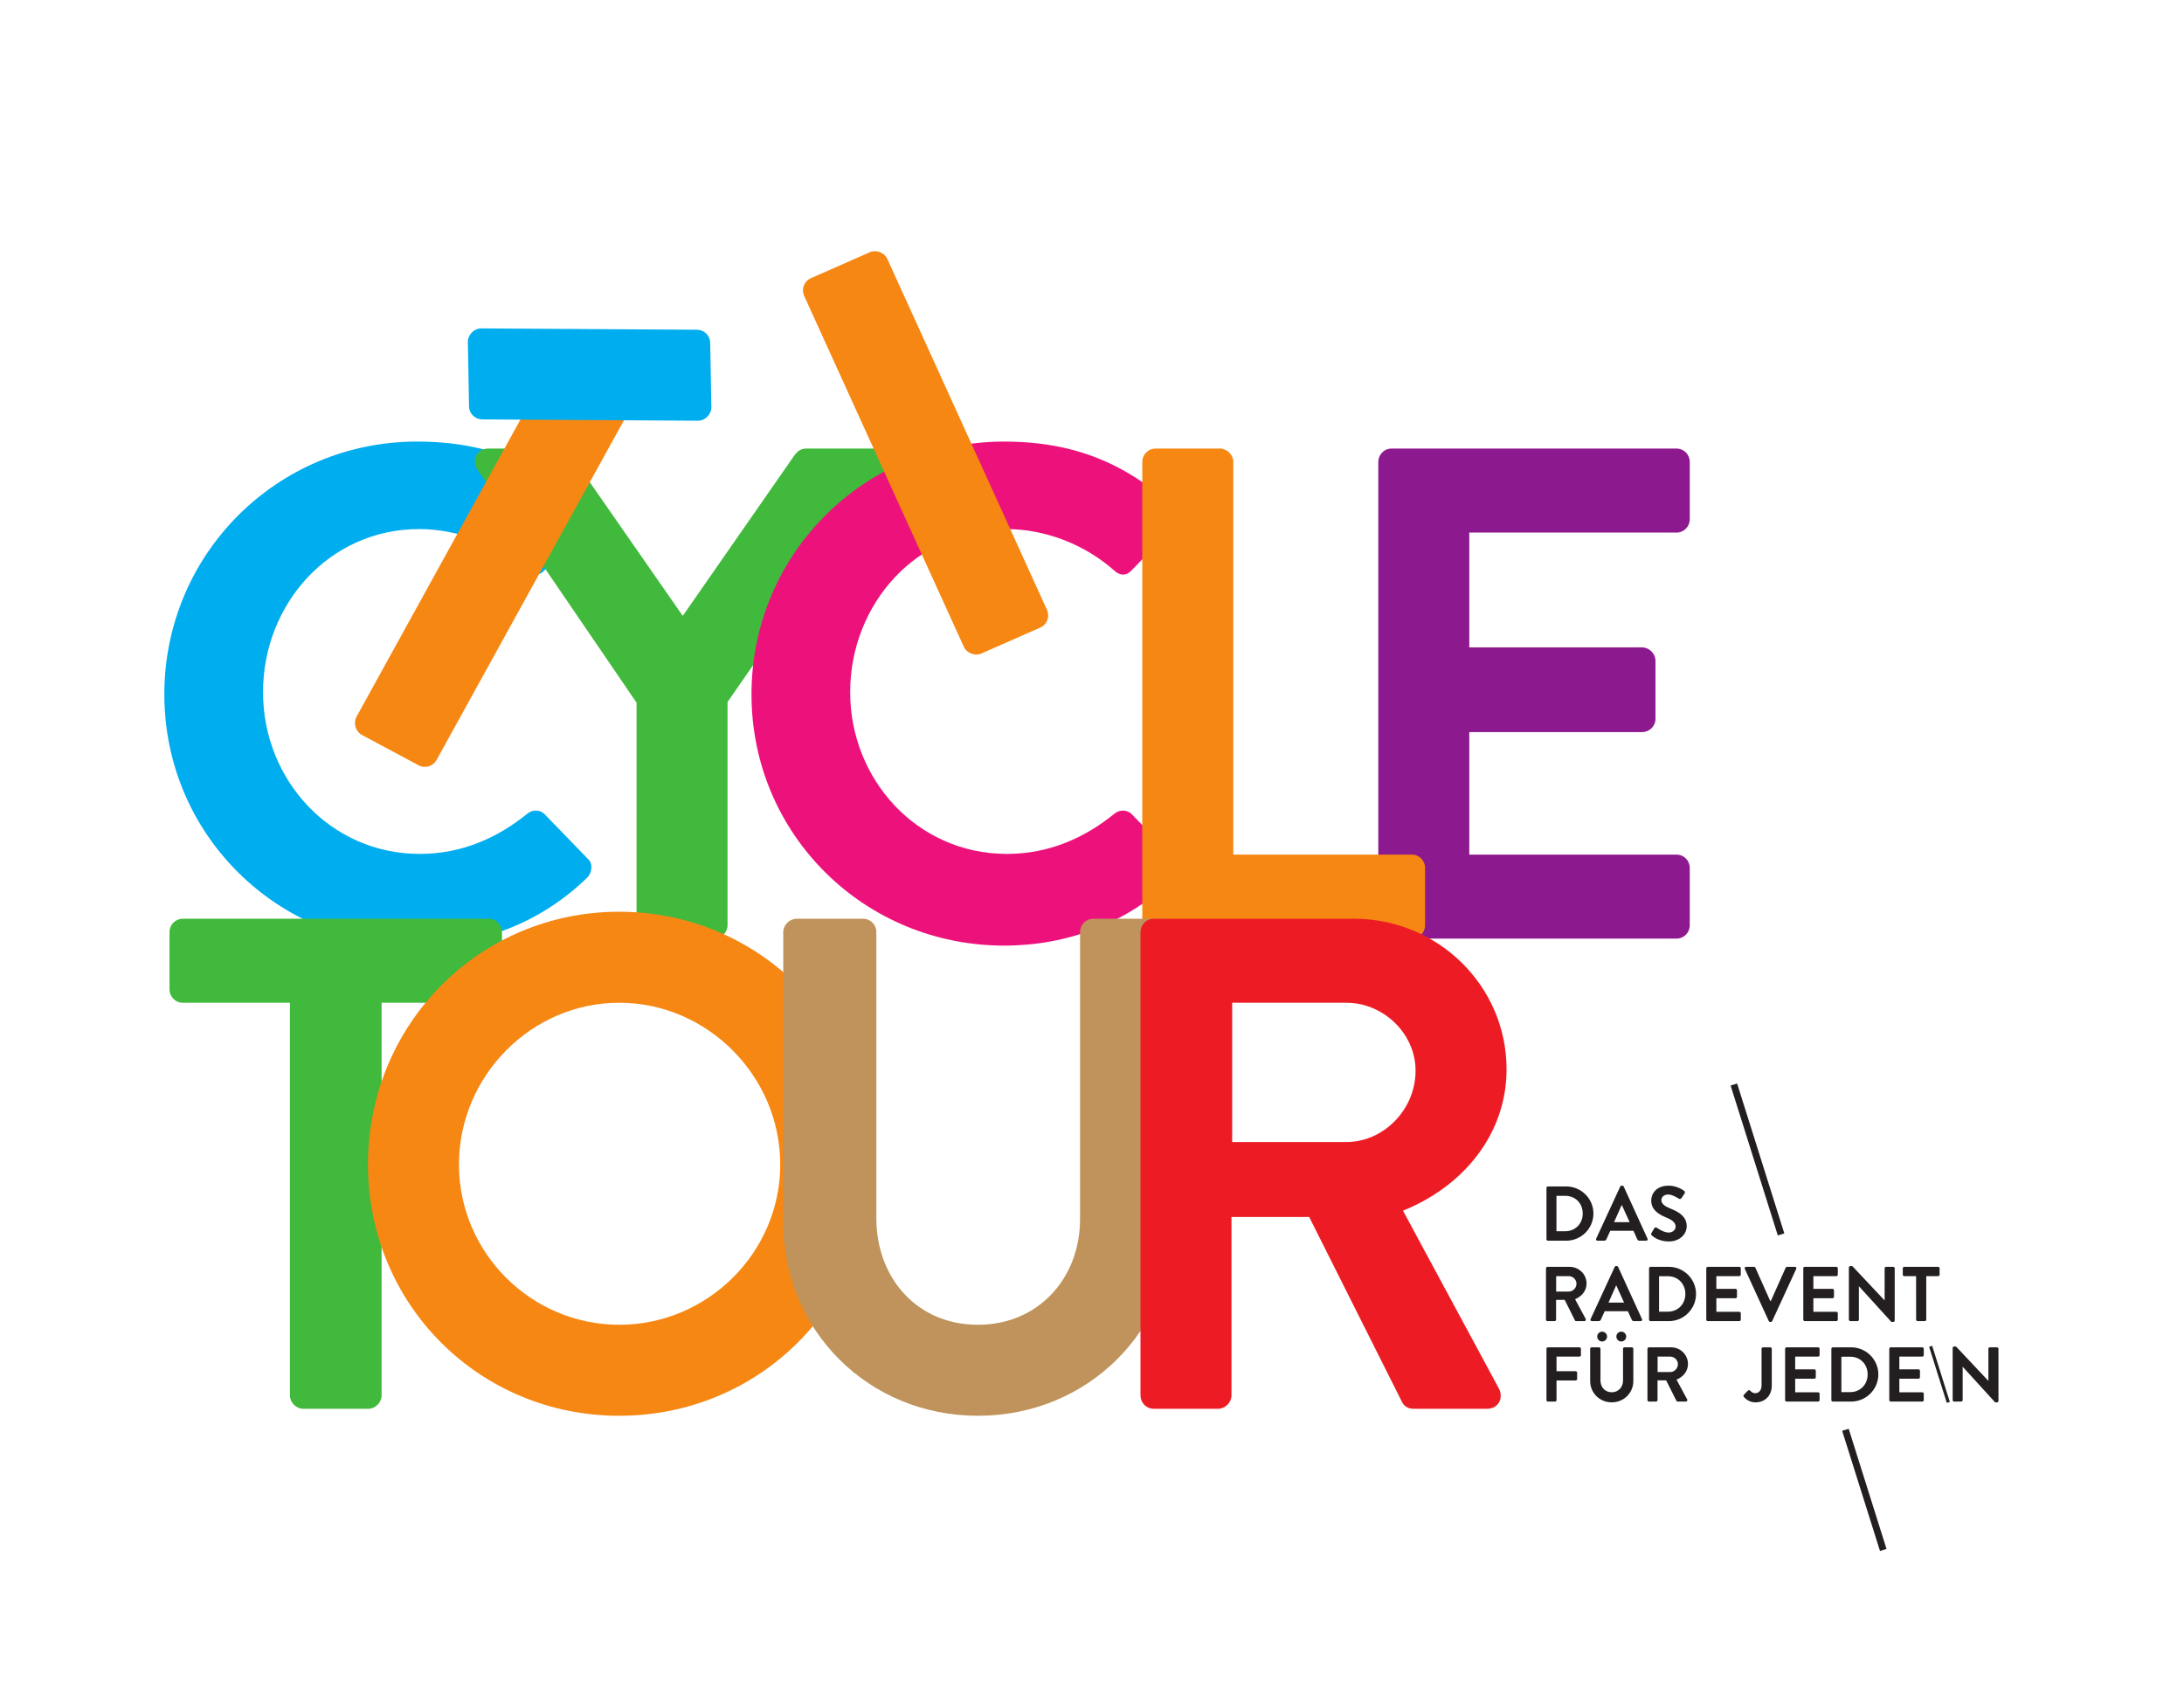
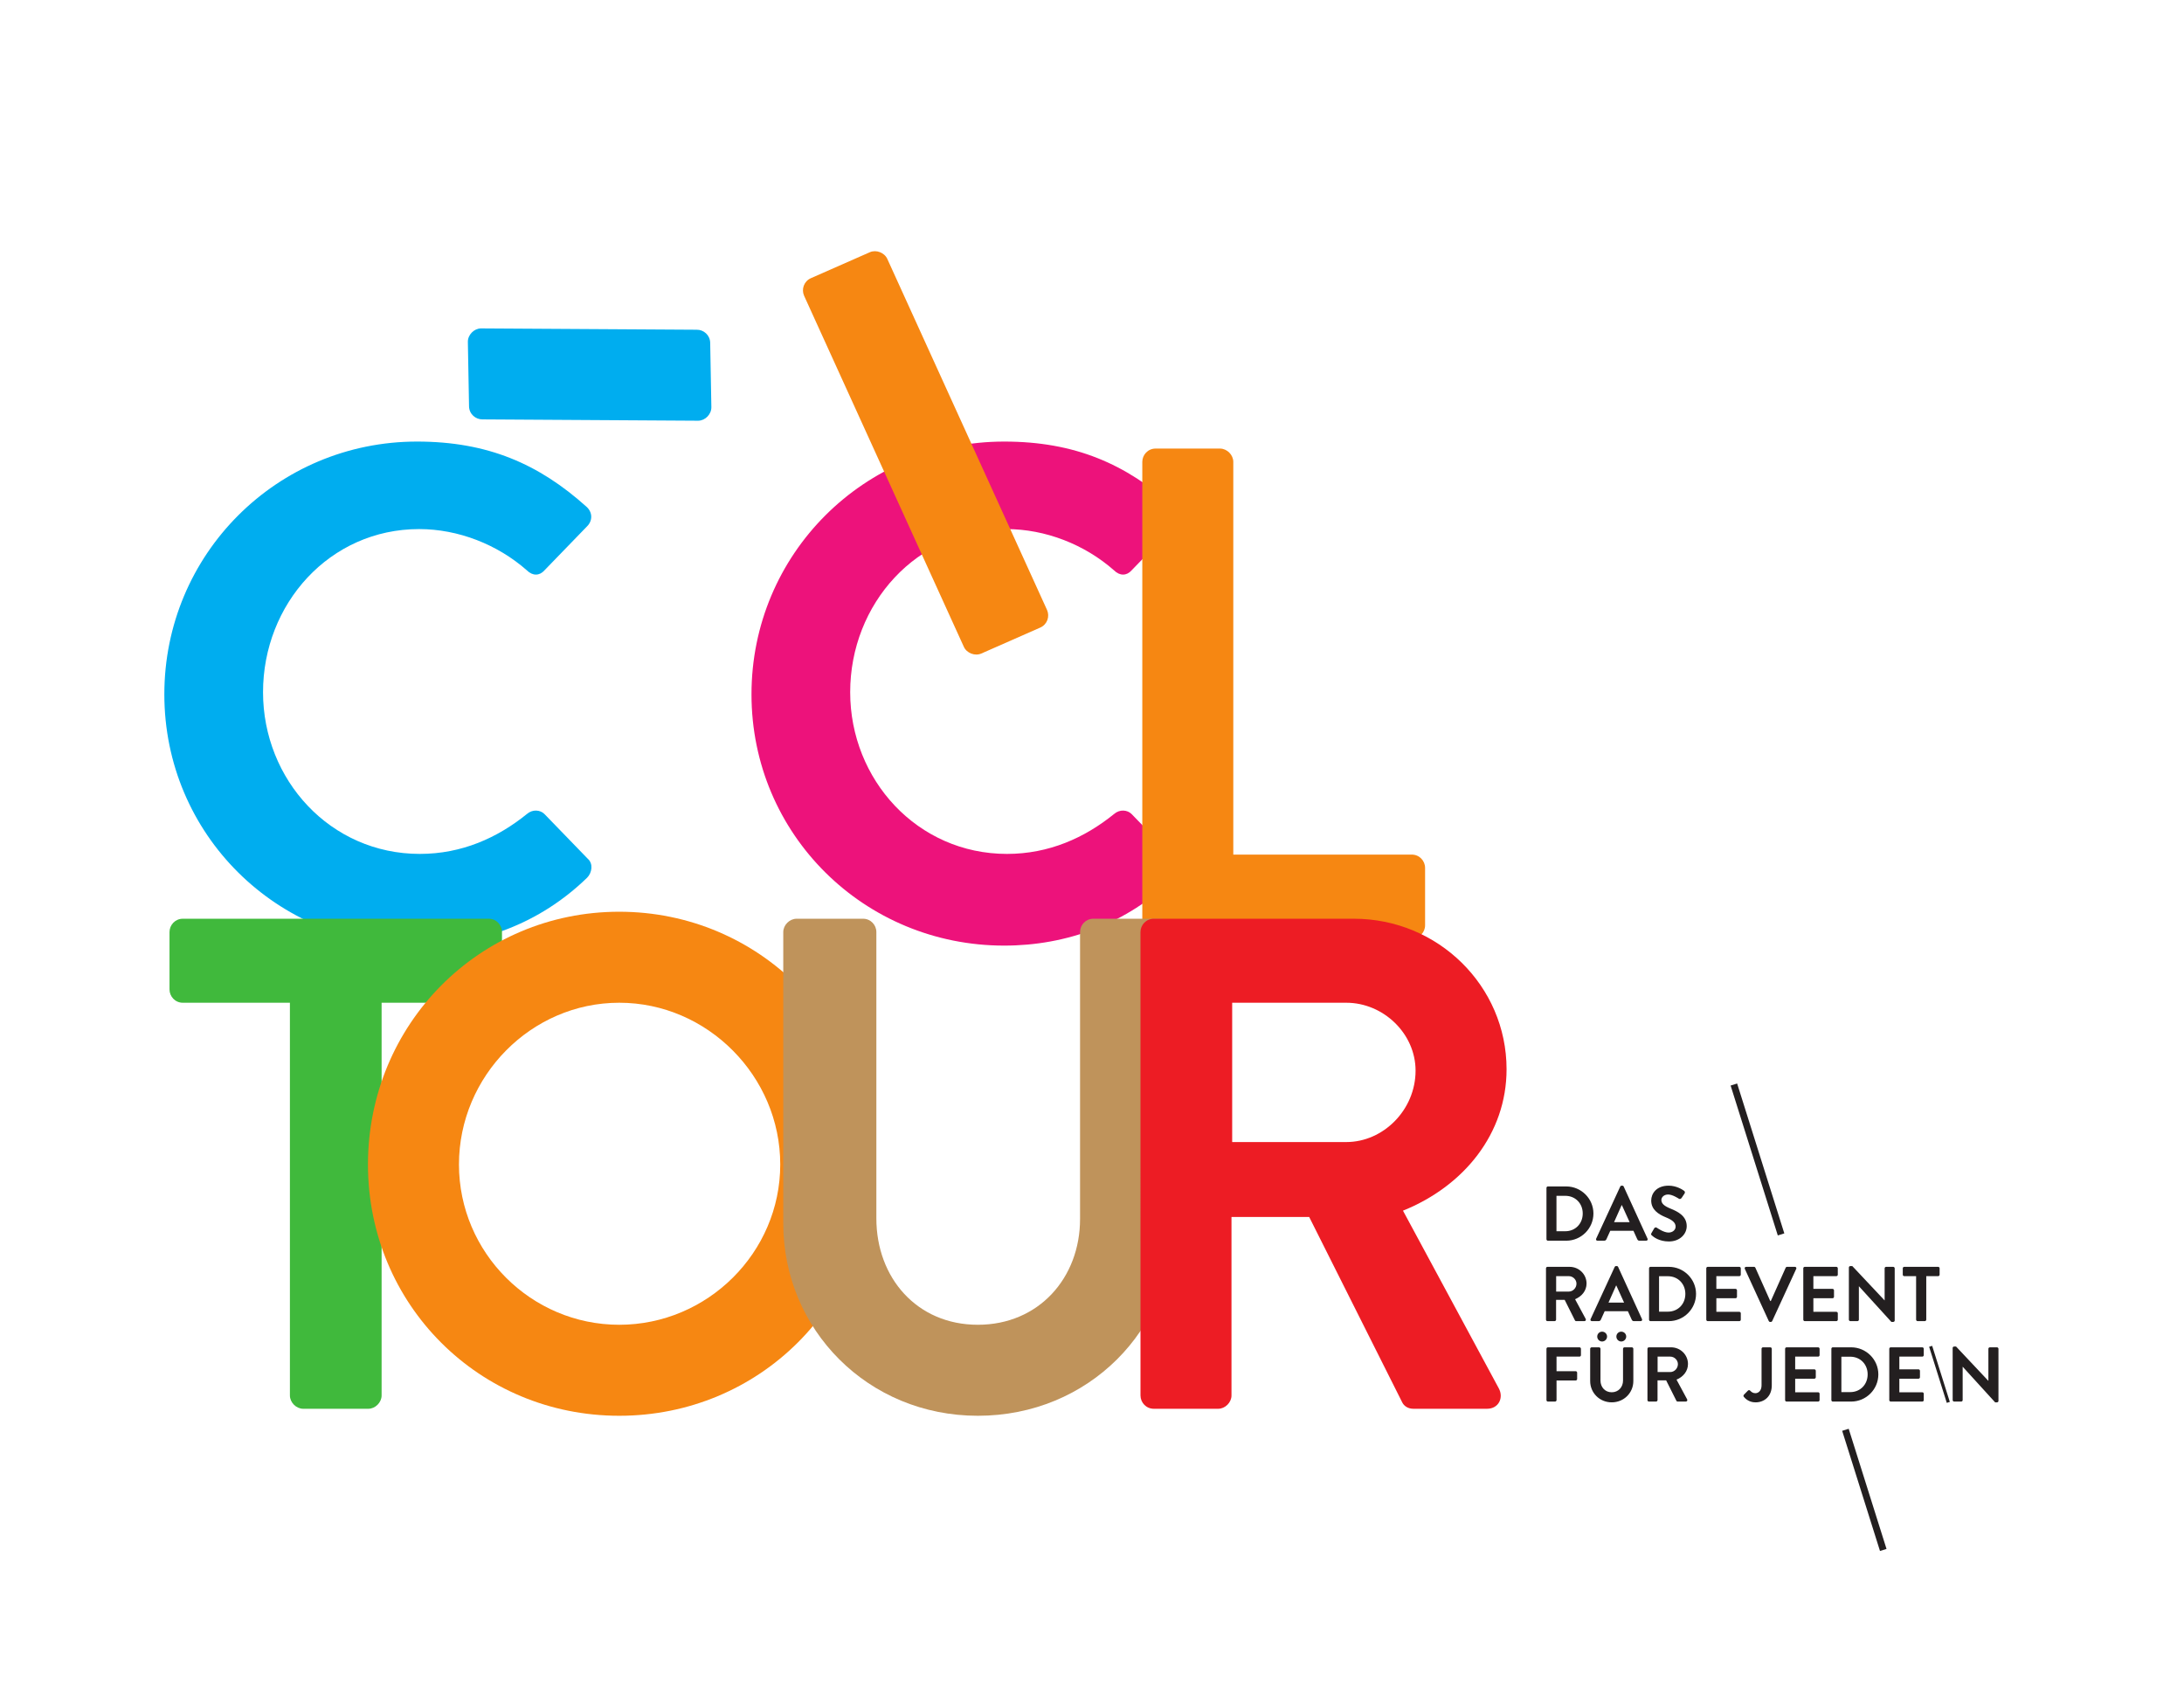
<svg xmlns="http://www.w3.org/2000/svg" viewBox="0 0 723.964 563.972" height="563.972" width="723.964">
  <defs>
    <clipPath id="a">
      <path d="M0 422.98h542.973V0H0z" />
    </clipPath>
    <clipPath id="b">
      <path d="M342.75 311.55h77.458V189.707H342.75z" />
    </clipPath>
    <clipPath id="c">
      <path d="M40.867 313.292h106.21V187.966H40.867z" />
    </clipPath>
    <clipPath id="d">
      <path d="M118.068 311.55h103.616V189.707H118.068z" />
    </clipPath>
    <clipPath id="e">
      <path d="M186.878 313.292h106.21V187.966H186.88z" />
    </clipPath>
    <clipPath id="f">
      <path d="M284.062 311.55h70.322V189.707h-70.322z" />
    </clipPath>
    <clipPath id="g">
      <path d="M42.156 194.648h82.68V72.803h-82.68z" />
    </clipPath>
    <clipPath id="h">
      <path d="M91.504 196.388h125.152V71.062H91.504z" />
    </clipPath>
    <clipPath id="i">
      <path d="M194.78 194.648h96.953V71.062H194.78z" />
    </clipPath>
    <clipPath id="j">
      <path d="M283.61 194.648h91.037V72.803H283.61z" />
    </clipPath>
    <clipPath id="k">
      <path d="M199.678 360.626h60.983v-100.29H199.68z" />
    </clipPath>
    <clipPath id="l">
-       <path d="M88.268 331.32h67.424v-98.923H88.268z" />
-     </clipPath>
+       </clipPath>
    <clipPath id="m">
      <path d="M116.347 341.43H176.9v-22.955h-60.553z" />
    </clipPath>
    <clipPath id="n">
      <path d="M0 422.98h542.973V0H0z" />
    </clipPath>
    <clipPath id="o">
      <path d="M-7920 88.23H8463z" />
    </clipPath>
    <clipPath id="p">
      <path d="M-7920 74.604H8463z" />
    </clipPath>
  </defs>
  <g clip-path="url(#a)" transform="matrix(1.333 0 0 -1.333 0 563.972)">
    <g clip-path="url(#b)">
-       <path d="M342.75 308.244c0 1.74 1.393 3.307 3.307 3.307H416.9c1.915 0 3.308-1.565 3.308-3.306V293.97c0-1.74-1.393-3.307-3.307-3.307H365.38v-28.546h42.994c1.74 0 3.307-1.566 3.307-3.307v-14.447c0-1.915-1.567-3.307-3.308-3.307h-42.994v-30.462H416.9c1.915 0 3.308-1.566 3.308-3.307v-14.273c0-1.74-1.393-3.308-3.307-3.308h-70.843c-1.914 0-3.307 1.567-3.307 3.308z" fill="#8d198f" />
-     </g>
+       </g>
    <g clip-path="url(#c)">
      <path d="M103.704 313.292c17.58 0 30.288-5.57 42.124-16.188 1.566-1.393 1.566-3.48.174-4.874l-10.618-10.966c-1.22-1.392-2.96-1.392-4.352 0-7.31 6.44-17.058 10.27-26.806 10.27-22.28 0-38.816-18.625-38.816-40.557 0-21.758 16.71-40.21 38.99-40.21 10.444 0 19.322 4.005 26.632 9.923 1.393 1.22 3.307 1.044 4.352 0l10.792-11.14c1.392-1.218 1.044-3.48-.174-4.7-11.837-11.488-26.806-16.884-42.298-16.884-34.813 0-62.837 27.676-62.837 62.49 0 34.812 28.024 62.836 62.837 62.836" fill="#00adef" />
    </g>
    <g clip-path="url(#d)">
-       <path d="M158.3 248.366l-39.686 58.138c-1.392 2.262 0 5.047 2.786 5.047h17.754c1.393 0 2.263-.87 2.785-1.565l27.85-40.035 27.85 40.035c.522.696 1.392 1.566 2.785 1.566h17.928c2.785 0 4.177-2.784 2.785-5.046l-40.21-57.964v-55.526c0-1.74-1.565-3.308-3.306-3.308h-16.014c-1.914 0-3.307 1.567-3.307 3.308z" fill="#40b93c" />
-     </g>
+       </g>
    <g clip-path="url(#e)">
      <path d="M249.715 313.292c17.58 0 30.287-5.57 42.124-16.188 1.565-1.393 1.565-3.48.172-4.874l-10.617-10.966c-1.22-1.392-2.96-1.392-4.352 0-7.31 6.44-17.058 10.27-26.806 10.27-22.28 0-38.816-18.625-38.816-40.557 0-21.758 16.71-40.21 38.99-40.21 10.445 0 19.323 4.005 26.633 9.923 1.392 1.22 3.307 1.044 4.352 0l10.792-11.14c1.392-1.218 1.044-3.48-.175-4.7-11.836-11.488-26.805-16.884-42.297-16.884-34.813 0-62.837 27.676-62.837 62.49 0 34.812 28.024 62.836 62.837 62.836" fill="#ed127b" />
    </g>
    <g clip-path="url(#f)">
      <path d="M284.063 308.244c0 1.74 1.393 3.307 3.308 3.307h16.013c1.74 0 3.307-1.565 3.307-3.306v-97.65h44.387c1.915 0 3.307-1.566 3.307-3.307v-14.273c0-1.74-1.392-3.308-3.307-3.308H287.37c-1.915 0-3.308 1.567-3.308 3.308z" fill="#f68712" />
    </g>
    <g clip-path="url(#g)">
      <path d="M72.094 173.76H45.462c-1.914 0-3.307 1.566-3.307 3.307v14.273c0 1.74 1.393 3.308 3.307 3.308h76.067c1.913 0 3.306-1.567 3.306-3.308v-14.273c0-1.74-1.393-3.307-3.307-3.307H94.896V76.11c0-1.74-1.567-3.307-3.307-3.307H75.4c-1.74 0-3.306 1.566-3.306 3.307z" fill="#40b93c" />
    </g>
    <g>
      <g clip-path="url(#h)">
        <path d="M153.993 93.69c21.932 0 40.035 17.93 40.035 39.86 0 21.934-18.103 40.21-40.035 40.21-21.932 0-39.86-18.276-39.86-40.21 0-21.93 17.928-39.86 39.86-39.86m0 102.698c34.813 0 62.663-28.024 62.663-62.837 0-34.81-27.85-62.488-62.663-62.488-34.813 0-62.49 27.677-62.49 62.49 0 34.812 27.677 62.836 62.49 62.836" fill="#f68712" />
      </g>
    </g>
    <g>
      <g clip-path="url(#i)">
        <path d="M194.78 191.34c0 1.74 1.566 3.308 3.307 3.308h16.535c1.915 0 3.308-1.567 3.308-3.308v-71.192c0-14.795 10.096-26.457 25.24-26.457 15.143 0 25.412 11.663 25.412 26.284v71.366c0 1.74 1.393 3.308 3.308 3.308h16.535c1.742 0 3.308-1.567 3.308-3.308v-72.41c0-26.458-21.062-47.868-48.564-47.868-27.33 0-48.39 21.41-48.39 47.868z" fill="#bf935b" />
      </g>
    </g>
    <g>
      <g clip-path="url(#j)">
        <path d="M334.786 139.12c9.226 0 17.232 8.008 17.232 17.755 0 9.225-8.006 16.885-17.232 16.885h-28.372v-34.64zm-51.175 52.22c0 1.74 1.394 3.307 3.308 3.307H336.7c20.888 0 37.946-16.71 37.946-37.423 0-16.014-10.618-29.07-25.76-35.162l23.845-44.21c1.22-2.264 0-5.05-2.958-5.05h-18.276c-1.566 0-2.437.87-2.785 1.567l-23.15 46.126h-19.32V76.11c0-1.74-1.567-3.307-3.308-3.307h-16.014c-1.914 0-3.307 1.566-3.307 3.306z" fill="#ed1c24" />
      </g>
    </g>
    <g>
      <g clip-path="url(#k)">
        <path d="M216.306 360.37l-14.656-6.454c-1.752-.772-2.395-2.767-1.694-4.36l39.717-87.272c.7-1.593 2.767-2.395 4.36-1.694l14.655 6.454c1.753.772 2.396 2.767 1.694 4.36l-39.716 87.273c-.702 1.593-2.767 2.395-4.36 1.694" fill="#f68712" />
      </g>
    </g>
    <g>
      <g clip-path="url(#l)">
        <path d="M153.977 323.368l-14.12 7.557c-1.687.903-3.654.18-4.475-1.355l-46.754-84.743c-.82-1.535-.18-3.655 1.355-4.477l14.12-7.556c1.687-.904 3.654-.18 4.476 1.355l46.752 84.74c.822 1.536.18 3.657-1.355 4.478" fill="#f68712" />
      </g>
    </g>
    <g>
      <g clip-path="url(#m)">
        <path d="M176.9 321.842l-.293 16.01c-.035 1.915-1.627 3.28-3.367 3.248l-53.646.33c-1.74-.03-3.278-1.626-3.247-3.366l.292-16.01c.034-1.916 1.626-3.28 3.366-3.248l53.646-.33c1.74.03 3.278 1.626 3.247 3.366" fill="#00adef" />
      </g>
    </g>
  </g>
  <path d="M623.19 514.06l-12.536-39.825 2.16-.68 12.537 39.824zM645.33 464.966l-5.85-18.585 1.007-.318 5.852 18.588zM589.315 409.477l-15.64-49.68 2.16-.68 15.64 49.68z" fill="#231f20" />
  <g clip-path="url(#n)" transform="matrix(1.333 0 0 -1.333 0 563.972)">
    <path d="M389.25 116.946c2.507 0 4.338 1.89 4.338 4.413 0 2.504-1.83 4.393-4.337 4.393h-2.195v-8.807zm-4.682 10.772c0 .193.155.367.347.367h4.567c3.72 0 6.765-3.026 6.765-6.726 0-3.74-3.045-6.766-6.765-6.766h-4.567c-.192 0-.347.174-.347.367zM405.252 119.2l-1.927 4.24h-.057l-1.89-4.24zm-8.325-4.104l5.993 12.97c.06.115.154.21.328.21h.192c.194 0 .27-.095.33-.21l5.934-12.97c.115-.25-.04-.5-.328-.5H407.7c-.29 0-.425.114-.56.384l-.944 2.08h-5.76l-.946-2.08c-.077-.193-.25-.385-.56-.385h-1.676c-.29 0-.442.25-.327.5M410.673 116.483l.693 1.194c.155.27.483.27.656.136.096-.06 1.657-1.195 2.91-1.195 1.002 0 1.754.655 1.754 1.484 0 .983-.83 1.657-2.448 2.313-1.81.732-3.623 1.888-3.623 4.162 0 1.716 1.272 3.7 4.336 3.7 1.967 0 3.47-1.002 3.856-1.29.192-.116.25-.444.115-.637l-.73-1.098c-.156-.232-.445-.386-.676-.232-.154.097-1.618 1.06-2.68 1.06-1.098 0-1.694-.732-1.694-1.35 0-.904.713-1.52 2.273-2.157 1.87-.752 4.03-1.87 4.03-4.356 0-1.985-1.717-3.815-4.434-3.815-2.43 0-3.856 1.137-4.24 1.503-.174.174-.27.27-.097.578M384.568 87.718c0 .192.154.366.366.366h7.844c.212 0 .366-.174.366-.366v-1.58c0-.192-.154-.366-.366-.366h-5.705V82.15h4.76c.193 0 .367-.175.367-.368v-1.58c0-.193-.174-.366-.366-.366h-4.76V74.96c0-.192-.174-.366-.367-.366h-1.773c-.212 0-.366.174-.366.366zM401.952 90.763c0 .675.54 1.214 1.215 1.214.674 0 1.233-.54 1.233-1.214 0-.675-.56-1.233-1.233-1.233-.675 0-1.215.558-1.215 1.233m-4.76 0c0 .675.54 1.214 1.214 1.214.675 0 1.233-.54 1.233-1.214 0-.675-.56-1.233-1.234-1.233-.674 0-1.214.558-1.214 1.233m-1.754-3.045c0 .192.174.366.367.366h1.83c.213 0 .367-.174.367-.366v-7.882c0-1.638 1.117-2.93 2.794-2.93s2.814 1.292 2.814 2.91v7.902c0 .192.154.366.366.366h1.83c.194 0 .367-.174.367-.366V79.7c0-2.928-2.332-5.298-5.377-5.298-3.026 0-5.358 2.37-5.358 5.3zM415.35 81.937c1.02 0 1.906.887 1.906 1.966 0 1.02-.886 1.87-1.907 1.87h-3.143v-3.836zm-5.667 5.78c0 .194.154.367.366.367h5.51c2.313 0 4.202-1.85 4.202-4.143 0-1.772-1.176-3.217-2.852-3.892l2.64-4.895c.135-.25 0-.56-.328-.56H417.2c-.174 0-.27.098-.31.175l-2.562 5.106h-2.14V74.96c0-.192-.173-.366-.366-.366h-1.773c-.213 0-.367.174-.367.366zM433.662 76.29l1.002 1.02c.212.194.404.155.578-.018.25-.27.636-.617 1.272-.617.752 0 1.542.617 1.542 1.946v9.098c0 .192.154.366.366.366h1.81c.213 0 .367-.174.367-.366V78.62c0-2.678-1.792-4.22-4.047-4.22-1.677 0-2.602 1.003-2.93 1.408-.096.154-.077.346.04.482M443.914 87.718c0 .192.154.366.366.366h7.844c.212 0 .366-.174.366-.366v-1.58c0-.192-.154-.366-.366-.366h-5.705v-3.16h4.76c.192 0 .366-.174.366-.367v-1.6c0-.21-.174-.365-.366-.365h-4.76v-3.374h5.704c.212 0 .366-.172.366-.366v-1.58c0-.192-.154-.366-.366-.366h-7.844c-.212 0-.366.174-.366.366zM460.103 76.946c2.506 0 4.337 1.89 4.337 4.413 0 2.504-1.83 4.393-4.337 4.393h-2.196v-8.807zm-4.683 10.772c0 .193.155.367.347.367h4.567c3.72 0 6.765-3.026 6.765-6.726 0-3.74-3.046-6.766-6.766-6.766h-4.567c-.192 0-.347.174-.347.367zM469.818 87.718c0 .192.154.366.366.366h7.844c.212 0 .366-.174.366-.366v-1.58c0-.192-.154-.366-.366-.366h-5.705v-3.16h4.76c.193 0 .367-.174.367-.367v-1.6c0-.21-.174-.365-.366-.365h-4.76v-3.374h5.704c.212 0 .366-.172.366-.366v-1.58c0-.192-.154-.366-.366-.366h-7.844c-.212 0-.366.174-.366.366zM485.58 87.93c0 .193.174.347.367.347h.482l8.016-8.518h.02v7.958c0 .192.153.366.365.366h1.774c.193 0 .367-.174.367-.366v-12.97c0-.192-.173-.346-.366-.346h-.462l-8.056 8.845h-.02V74.96c0-.192-.153-.366-.365-.366h-1.753c-.193 0-.366.174-.366.366zM390.122 101.943c1.022 0 1.91.887 1.91 1.967 0 1.022-.888 1.87-1.91 1.87h-3.144v-3.837zm-5.67 5.786c0 .192.153.365.366.365h5.516c2.314 0 4.205-1.85 4.205-4.146 0-1.776-1.178-3.223-2.856-3.898l2.642-4.898c.135-.25 0-.56-.328-.56h-2.024c-.174 0-.27.097-.31.174L389.1 99.88h-2.14v-4.92c0-.192-.175-.366-.368-.366h-1.774c-.213 0-.367.174-.367.367zM403.87 99.204l-1.928 4.243h-.057l-1.89-4.244zm-8.33-4.107l5.997 12.98c.06.115.154.21.328.21h.194c.19 0 .268-.095.326-.21l5.94-12.98c.116-.25-.038-.502-.328-.502h-1.678c-.29 0-.424.115-.558.385l-.946 2.083h-5.767l-.946-2.083c-.077-.192-.25-.385-.56-.385h-1.677c-.29 0-.443.25-.328.502M414.766 96.948c2.507 0 4.34 1.89 4.34 4.416 0 2.508-1.833 4.397-4.34 4.397h-2.2V96.95zm-4.687 10.78c0 .194.153.367.346.367h4.57c3.723 0 6.77-3.028 6.77-6.73 0-3.742-3.047-6.77-6.77-6.77h-4.57c-.193 0-.347.173-.347.366zM424.31 107.73c0 .19.154.365.366.365h7.85c.213 0 .367-.174.367-.366v-1.583c0-.192-.154-.366-.366-.366h-5.71v-3.162h4.764c.194 0 .368-.174.368-.367v-1.6c0-.212-.174-.366-.367-.366h-4.762V96.91h5.71c.21 0 .365-.175.365-.368V94.96c0-.192-.154-.366-.366-.366h-7.85c-.213 0-.367.174-.367.366zM433.894 107.594c-.116.25.038.5.328.5h1.967c.173 0 .29-.115.327-.21l3.703-8.295h.135l3.703 8.293c.04.096.154.212.328.212h1.968c.29 0 .443-.25.327-.5l-5.977-12.98c-.058-.118-.155-.214-.33-.214h-.19c-.175 0-.27.097-.33.214zM448.434 107.73c0 .19.154.365.367.365h7.85c.213 0 .367-.174.367-.366v-1.583c0-.192-.154-.366-.366-.366h-5.708v-3.162h4.763c.194 0 .367-.174.367-.367v-1.6c0-.212-.173-.366-.367-.366h-4.763V96.91h5.71c.21 0 .365-.175.365-.368V94.96c0-.192-.154-.366-.366-.366h-7.85c-.212 0-.366.174-.366.366z" fill="#231f20" />
    <g>
      <path d="M459.772 107.94c0 .193.174.348.367.348h.48l8.024-8.525h.02v7.966c0 .19.154.365.366.365h1.774c.194 0 .366-.174.366-.366V94.75c0-.195-.172-.35-.366-.35h-.463l-8.06 8.854h-.02V94.96c0-.192-.154-.366-.366-.366h-1.755c-.194 0-.368.174-.368.367z" fill="#231f20" />
    </g>
    <g>
      <path d="M476.49 105.78h-2.95c-.212 0-.366.175-.366.367v1.582c0 .192.154.365.366.365h8.43c.21 0 .365-.173.365-.366v-1.583c0-.192-.155-.366-.366-.366h-2.953V94.96c0-.192-.173-.366-.366-.366h-1.793c-.193 0-.366.174-.366.367z" fill="#231f20" />
    </g>
  </g>
</svg>